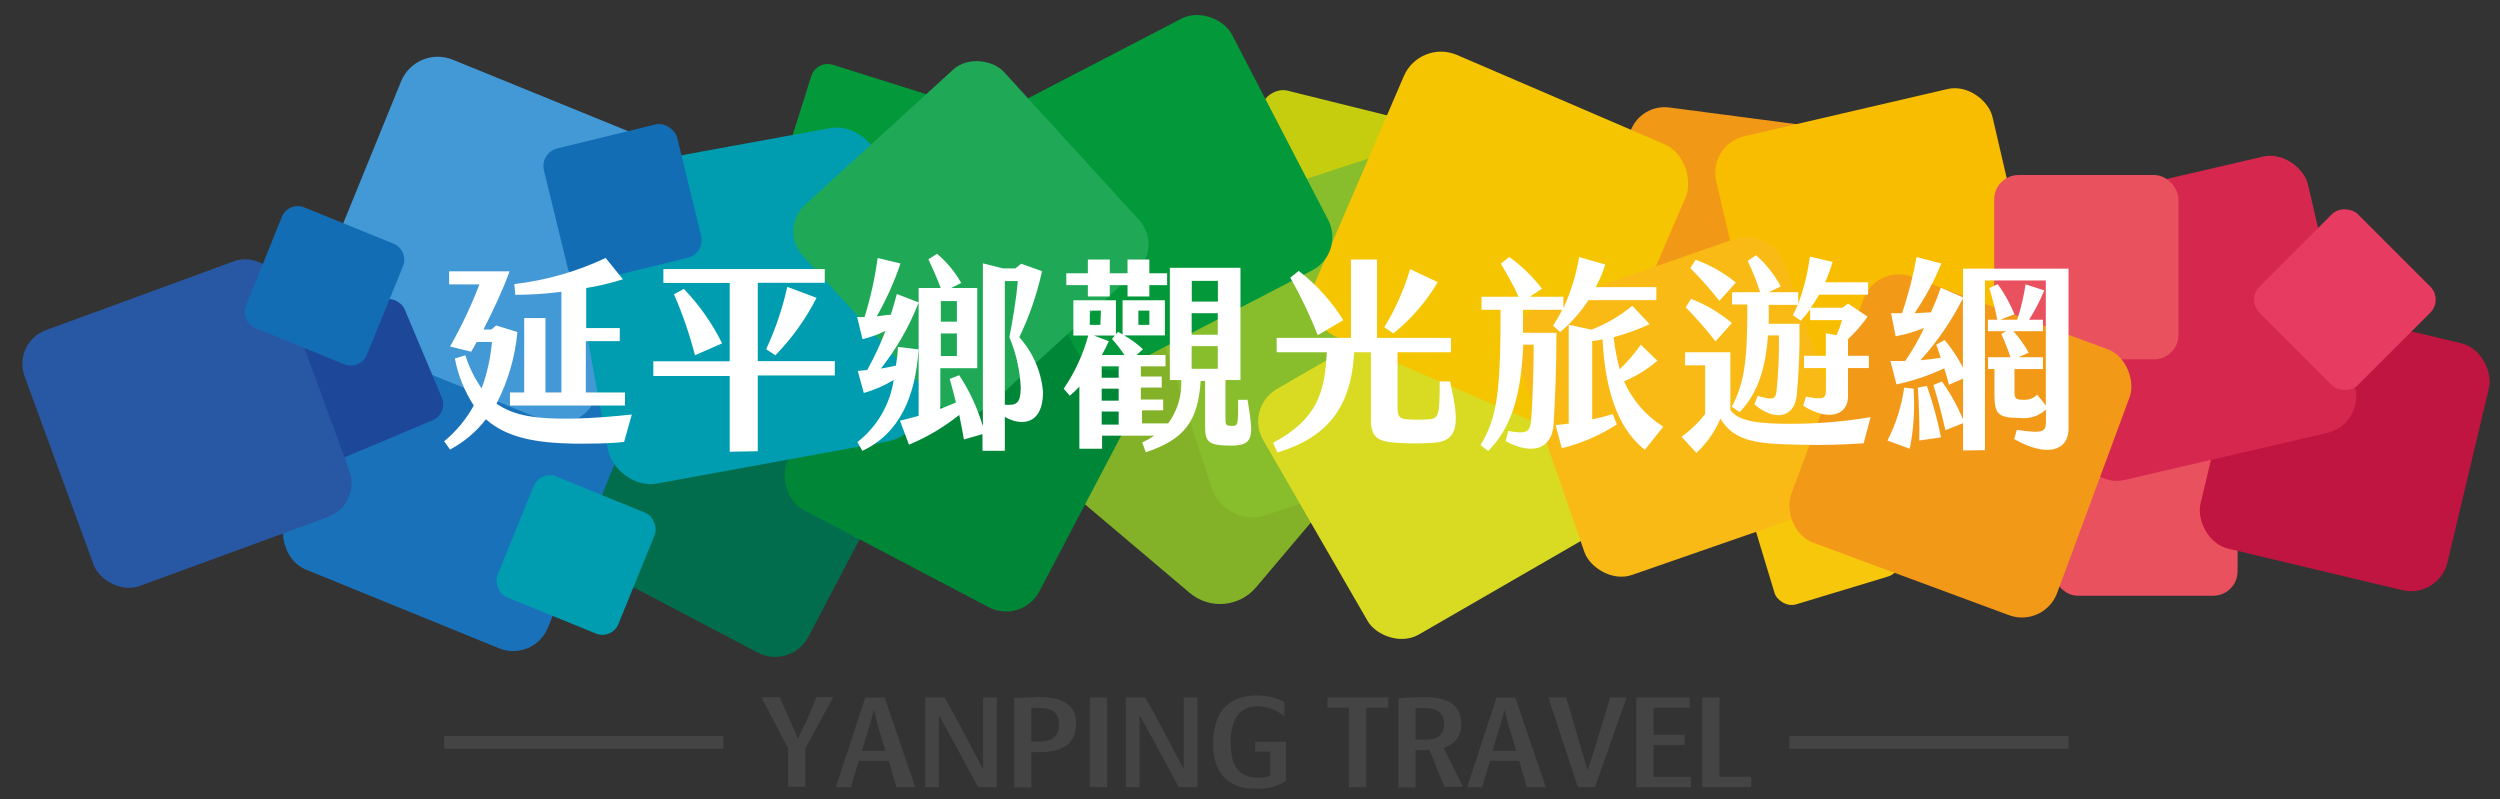
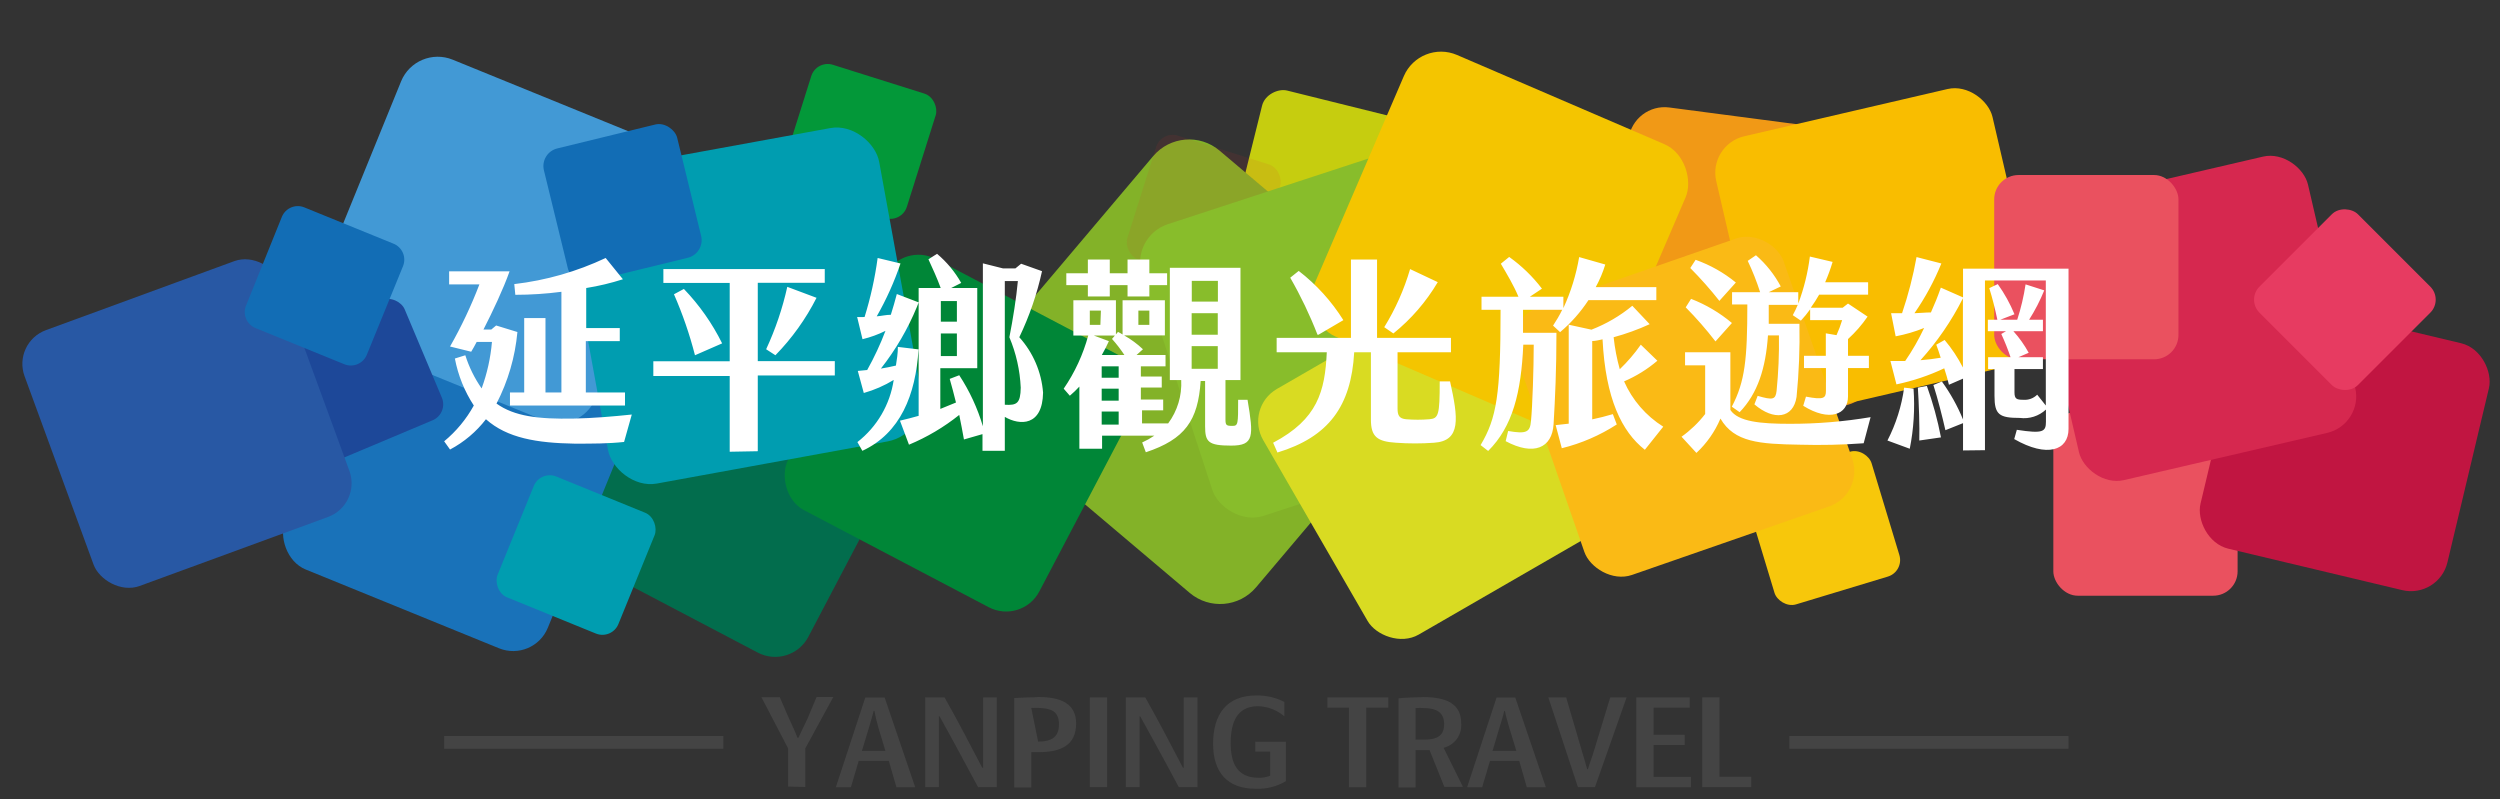
<svg xmlns="http://www.w3.org/2000/svg" width="197px" height="63px" viewBox="0 0 197 63" version="1.1">
  <rect x="0" y="0" width="197" height="63" fill="#333333" stroke="none" />
  <title>logo</title>
  <desc>Created with Sketch.</desc>
  <g id="Page-1" stroke="none" stroke-width="1" fill="none" fill-rule="evenodd">
    <g id="about-us" transform="translate(-388, -13)">
      <g id="LOGO" transform="translate(388, 13)">
        <g id="colorful-logo">
          <g id="Group-3" fill-rule="nonzero">
            <rect id="Rectangle" fill="#EA515F" x="161.803" y="32.422" width="14.52" height="14.52" rx="1.92" />
            <rect id="Rectangle" fill="#C11541" transform="translate(184.763, 35.142) rotate(13.4) translate(-184.763, -35.142) " x="174.763" y="25.142" width="20" height="20" rx="2.95" />
            <rect id="Rectangle" fill="#026D4D" transform="translate(57.629, 37.706) rotate(27.72) translate(-57.629, -37.706) " x="46.454" y="26.531" width="22.35" height="22.35" rx="2.95" />
            <rect id="Rectangle" fill="#C6CD0F" transform="translate(104.356, 14.237) rotate(-76.05) translate(-104.356, -14.237) " x="98.171" y="8.052" width="12.37" height="12.37" rx="1.63" />
            <rect id="Rectangle" fill="#1972B9" transform="translate(35.925, 37.632) rotate(22.17) translate(-35.925, -37.632) " x="24.75" y="26.457" width="22.35" height="22.35" rx="2.95" />
            <rect id="Rectangle" fill="#4299D5" transform="translate(39.259, 18.912) rotate(22.17) translate(-39.259, -18.912) " x="27.454" y="7.107" width="23.61" height="23.61" rx="3.12" />
            <rect id="Rectangle" fill="#83B228" transform="translate(94.923, 29.293) rotate(40.22) translate(-94.923, -29.293) " x="80.858" y="15.228" width="28.13" height="28.13" rx="3.71" />
            <rect id="Rectangle" fill="#1D4899" transform="translate(28.615, 29.846) rotate(-22.83) translate(-28.615, -29.846) " x="23.475" y="24.706" width="10.28" height="10.28" rx="1.36" />
            <rect id="Rectangle" fill="#009DB0" transform="translate(45.396, 43.737) rotate(22.17) translate(-45.396, -43.737) " x="40.256" y="38.597" width="10.28" height="10.28" rx="1.36" />
            <rect id="Rectangle" fill="#F7C70B" transform="translate(143.656, 41.61) rotate(-16.84) translate(-143.656, -41.61) " x="138.516" y="36.47" width="10.28" height="10.28" rx="1.36" />
            <rect id="Rectangle" fill="#039839" transform="translate(67.695, 11.144) rotate(17.48) translate(-67.695, -11.144) " x="62.555" y="6.004" width="10.28" height="10.28" rx="1.36" />
            <rect id="Rectangle" fill="#F19916" transform="translate(138.015, 20.222) rotate(7.481) translate(-138.015, -20.222) " x="127.207" y="9.413" width="21.618" height="21.618" rx="2.86" />
            <rect id="Rectangle" fill="#D9292A" opacity="0.1" transform="translate(94.856, 16.704) rotate(17.526) translate(-94.856, -16.704) " x="89.735" y="11.584" width="10.241" height="10.241" rx="1.36" />
            <rect id="Rectangle" fill="#008637" transform="translate(75.83, 34.131) rotate(27.72) translate(-75.83, -34.131) " x="64.655" y="22.956" width="22.35" height="22.35" rx="2.95" />
            <rect id="Rectangle" fill="#009DB0" transform="translate(58.594, 24.098) rotate(-10.35) translate(-58.594, -24.098) " x="46.044" y="11.548" width="25.1" height="25.1" rx="3.31" />
            <rect id="Rectangle" fill="#88BD2B" transform="translate(104.26, 26.388) rotate(-18.12) translate(-104.26, -26.388) " x="92.165" y="14.293" width="24.19" height="24.19" rx="3.19" />
            <rect id="Rectangle" fill="#D9DB22" transform="translate(113.329, 36.215) rotate(-30) translate(-113.329, -36.215) " x="102.154" y="25.04" width="22.35" height="22.35" rx="2.95" />
            <rect id="Rectangle" fill="#F4C500" transform="translate(118.207, 18.948) rotate(23.28) translate(-118.207, -18.948) " x="106.122" y="6.863" width="24.17" height="24.17" rx="3.19" />
            <rect id="Rectangle" fill="#F9BD00" transform="translate(147.987, 19.761) rotate(-13.08) translate(-147.987, -19.761) " x="136.812" y="8.586" width="22.35" height="22.35" rx="2.95" />
            <rect id="Rectangle" fill="#D6284F" transform="translate(172.846, 25.087) rotate(-13.08) translate(-172.846, -25.087) " x="161.671" y="13.912" width="22.35" height="22.35" rx="2.95" />
            <rect id="Rectangle" fill="#EA515F" x="157.143" y="13.792" width="14.52" height="14.52" rx="1.92" />
            <rect id="Rectangle" fill="#E73B61" transform="translate(184.777, 23.613) rotate(-45) translate(-184.777, -23.613) " x="179.292" y="18.128" width="10.97" height="10.97" rx="1.45" />
            <rect id="Rectangle" fill="#FABA15" transform="translate(132.702, 32.05) rotate(-19.16) translate(-132.702, -32.05) " x="121.527" y="20.875" width="22.35" height="22.35" rx="2.95" />
-             <rect id="Rectangle" fill="#F39918" transform="translate(154.474, 35.141) rotate(20.31) translate(-154.474, -35.141) " x="143.299" y="23.966" width="22.35" height="22.35" rx="2.95" />
-             <rect id="Rectangle" fill="#039839" transform="translate(90.951, 15.175) rotate(-27.44) translate(-90.951, -15.175) " x="79.776" y="4" width="22.35" height="22.35" rx="2.95" />
            <rect id="Rectangle" fill="#2858A4" transform="translate(14.735, 33.376) rotate(-20.12) translate(-14.735, -33.376) " x="4" y="22.641" width="21.47" height="21.47" rx="2.83" />
            <path d="M22.213,17.082 C22.499,16.39 23.29,16.059 23.983,16.342 L30.983,19.192 C31.323,19.321 31.596,19.581 31.743,19.914 C31.889,20.246 31.897,20.624 31.763,20.962 L28.903,27.962 C28.617,28.653 27.826,28.984 27.133,28.702 L20.133,25.852 C19.462,25.578 19.123,24.826 19.363,24.142" id="Path" fill="#126DB5" />
            <rect id="Rectangle" fill="#126DB5" transform="translate(49.055, 16.005) rotate(-13.72) translate(-49.055, -16.005) " x="43.65" y="10.6" width="10.81" height="10.81" rx="1.43" />
-             <rect id="Rectangle" fill="#1FA957" transform="translate(76.507, 18.743) rotate(-42.39) translate(-76.507, -18.743) " x="65.772" y="8.008" width="21.47" height="21.47" rx="2.83" />
          </g>
          <path d="M150.489,35.361 C150.8,33.804 150.9,32.212 150.787,30.628 L150.047,30.546 C149.848,32 149.402,33.409 148.73,34.713 L150.489,35.361 Z M151.24,34.713 L152.948,34.466 C152.683,33.088 152.312,31.732 151.837,30.412 L151.127,30.546 C151.209,31.77 151.271,33.622 151.24,34.713 Z M154.677,28.961 C154.282,28.184 153.799,27.456 153.236,26.79 L152.578,27.161 C152.691,27.449 152.804,27.799 152.927,28.19 C152.413,28.272 151.899,28.344 151.333,28.385 C152.661,26.917 153.786,25.277 154.677,23.508 L154.677,28.961 Z M156.415,35.474 L156.415,22.099 L161.21,22.099 L161.21,31.955 L160.531,31.101 C160.244,31.389 159.845,31.536 159.44,31.503 C158.915,31.503 158.741,31.441 158.741,30.916 L158.741,29.085 L160.983,29.085 L160.983,28.149 L159.049,28.149 L159.862,27.799 C159.528,27.188 159.124,26.618 158.658,26.101 L160.983,26.101 L160.983,25.196 L159.893,25.196 C160.36,24.462 160.759,23.687 161.086,22.881 L159.615,22.408 C159.473,23.354 159.253,24.286 158.957,25.196 L157.619,25.196 L158.741,24.764 C158.394,23.924 157.952,23.126 157.424,22.387 L156.755,22.706 C157.012,23.529 157.208,24.331 157.393,25.196 L156.642,25.196 L156.642,26.101 L158.072,26.101 L157.701,26.317 C157.977,26.914 158.221,27.526 158.432,28.149 L156.662,28.149 L156.662,29.085 L157.166,29.085 L157.166,31.194 C157.166,32.676 157.537,32.933 159.162,32.933 C159.912,33.03 160.666,32.789 161.22,32.274 L161.22,33.231 C161.22,34.023 160.994,34.188 158.926,33.869 L158.72,34.599 C161.323,36.091 163,35.495 163,33.797 L163,21.173 L154.687,21.173 L154.687,23.436 L152.938,22.665 C152.701,23.354 152.434,24.002 152.156,24.62 C151.724,24.62 151.302,24.671 150.859,24.681 C151.708,23.457 152.419,22.142 152.979,20.761 L151.024,20.257 C150.753,21.758 150.371,23.237 149.882,24.681 L149.018,24.681 L149.378,26.502 C150.146,26.358 150.897,26.137 151.621,25.844 C151.195,26.751 150.696,27.621 150.129,28.447 C149.748,28.447 149.357,28.447 148.966,28.447 L149.44,30.289 C150.74,30.016 152.004,29.592 153.205,29.023 C153.349,29.455 153.483,29.918 153.576,30.319 L154.687,29.836 L154.687,33.056 C154.252,31.996 153.692,30.991 153.02,30.062 L152.351,30.34 C152.701,31.431 153.051,32.809 153.298,33.9 L154.687,33.344 L154.687,35.495 L156.415,35.474 Z M133.678,35.69 C134.492,34.932 135.138,34.01 135.571,32.984 C136.661,34.857 138.657,34.99 141.816,35.042 C143.497,35.091 145.18,35.053 146.857,34.929 L147.403,32.871 C145.295,33.226 143.161,33.401 141.024,33.396 C138.729,33.396 136.97,33.231 136.353,32.305 L136.353,27.758 L132.782,27.758 L132.782,28.786 L134.367,28.786 L134.367,32.624 C133.838,33.309 133.21,33.912 132.505,34.414 L133.678,35.69 Z M135.18,26.904 L136.476,25.453 C135.515,24.646 134.427,24.003 133.256,23.55 L132.834,24.218 C133.671,25.064 134.454,25.961 135.18,26.904 L135.18,26.904 Z M135.499,23.694 L136.785,22.263 C135.84,21.488 134.768,20.883 133.616,20.473 L133.194,21.121 C134.012,21.944 134.782,22.813 135.499,23.724 L135.499,23.694 Z M141.569,31.276 C141.758,29.362 141.833,27.438 141.795,25.515 L139.377,25.515 C139.377,25.031 139.377,24.537 139.377,24.023 L141.662,24.023 C141.548,24.301 141.417,24.573 141.271,24.836 L141.908,25.268 C142.172,24.987 142.416,24.688 142.639,24.373 L142.639,25.227 L145.16,25.227 C145.04,25.631 144.892,26.026 144.717,26.41 L143.874,26.266 L143.874,28.035 L142.155,28.035 L142.155,29.002 L143.884,29.002 L143.884,30.793 C143.884,31.379 143.709,31.523 142.31,31.256 L142.094,31.976 C144.151,33.262 145.623,32.676 145.623,31.245 L145.623,29.002 L147.269,29.002 L147.269,28.035 L145.623,28.035 L145.623,26.718 C146.203,26.189 146.721,25.596 147.166,24.949 L145.623,23.92 L145.201,24.249 L142.69,24.249 C142.928,23.918 143.148,23.575 143.349,23.22 L147.207,23.22 L147.207,22.243 L143.822,22.243 C144.051,21.721 144.247,21.185 144.409,20.638 L142.618,20.216 C142.459,21.482 142.152,22.726 141.703,23.92 L141.703,23.025 L139.377,23.025 L140.324,22.572 C139.828,21.64 139.166,20.806 138.369,20.113 L137.721,20.556 C138.102,21.356 138.429,22.181 138.698,23.025 L136.486,23.025 L136.486,23.992 L137.69,23.992 C137.69,28.313 137.505,30.073 136.466,32.048 L137.083,32.48 C138.513,30.998 139.141,29.002 139.316,26.43 L140.18,26.43 C140.203,27.89 140.141,29.35 139.995,30.803 C139.912,31.492 139.707,31.544 138.503,31.194 L138.246,31.863 C139.768,33.169 141.312,32.984 141.569,31.276 L141.569,31.276 Z M129.614,35.443 L131.064,33.622 C129.701,32.768 128.626,31.524 127.978,30.052 C128.929,29.645 129.814,29.097 130.601,28.426 L129.295,27.161 C128.807,27.859 128.253,28.506 127.638,29.095 C127.406,28.27 127.245,27.427 127.155,26.574 C128.128,26.31 129.078,25.966 129.994,25.546 L128.626,24.095 C127.661,24.892 126.573,25.527 125.406,25.978 L123.615,25.587 L123.615,33.385 L122.587,33.499 L123.07,35.32 C124.608,34.941 126.072,34.308 127.402,33.447 L127.093,32.634 C126.537,32.799 126.002,32.933 125.467,33.046 L125.467,26.873 C125.745,26.873 126.023,26.79 126.28,26.739 C126.517,31.41 127.793,34.013 129.614,35.443 L129.614,35.443 Z M117.267,35.536 C119.212,33.601 119.87,30.906 120.035,27.161 L120.858,27.161 C120.858,29.033 120.755,32.027 120.642,33.18 C120.57,34.064 120.272,34.209 118.841,33.962 L118.646,34.764 C120.858,35.947 122.309,35.309 122.422,33.427 C122.545,31.369 122.648,29.126 122.648,26.225 L120.014,26.225 C120.014,25.638 120.014,25.041 120.014,24.414 L123.101,24.414 C122.889,24.844 122.648,25.26 122.381,25.659 L122.936,26.173 C123.799,25.446 124.551,24.597 125.169,23.652 L130.519,23.652 L130.519,22.624 L125.745,22.624 C126.055,22.057 126.307,21.461 126.496,20.844 L124.438,20.257 C124.202,21.647 123.784,23 123.194,24.28 L123.194,23.385 L120.549,23.385 L121.506,22.747 C120.776,21.789 119.905,20.946 118.924,20.247 L118.265,20.782 C118.728,21.564 119.294,22.51 119.654,23.385 L116.743,23.385 L116.743,24.414 L118.245,24.414 C118.245,31.122 117.936,32.943 116.671,35.073 L117.267,35.536 Z M103.892,26.379 L105.857,25.227 C104.923,23.736 103.732,22.423 102.339,21.348 L101.67,21.883 C102.5,23.325 103.218,24.828 103.82,26.379 L103.892,26.379 Z M109.798,26.276 C111.197,25.149 112.382,23.779 113.296,22.233 L111.115,21.204 C110.644,22.814 109.959,24.354 109.078,25.782 L109.798,26.276 Z M100.662,35.659 C104.684,34.435 106.475,32.027 106.711,27.758 L108.028,27.758 L108.028,33.066 C108.028,34.414 108.522,34.795 110.014,34.888 C111.007,34.96 112.004,34.96 112.998,34.888 C115.148,34.744 114.911,32.953 114.263,30.052 L113.45,30.052 C113.45,32.706 113.358,32.974 112.637,33.036 C112.025,33.087 111.409,33.087 110.796,33.036 C110.261,32.984 110.127,32.737 110.127,32.192 L110.127,27.758 L114.335,27.758 L114.335,26.626 L108.512,26.626 L108.512,20.453 L106.454,20.453 L106.454,26.626 L100.6,26.626 L100.6,27.758 L104.551,27.758 C104.407,30.844 103.83,33.036 100.322,34.888 L100.662,35.659 Z M88.151,33.457 L86.813,33.457 L86.813,32.429 L88.151,32.429 L88.151,33.457 Z M88.151,31.575 L86.813,31.575 L86.813,30.628 L88.151,30.628 L88.151,31.575 Z M88.151,29.764 L86.813,29.764 L86.813,28.869 L88.151,28.869 L88.151,29.764 Z M95.96,29.064 L93.902,29.064 L93.902,27.274 L95.96,27.274 L95.96,29.064 Z M88.603,27.974 L86.823,27.974 C87.027,27.62 87.212,27.256 87.379,26.883 L86.196,26.441 L87.852,26.441 L87.626,26.708 C87.983,27.105 88.309,27.528 88.603,27.974 L88.603,27.974 Z M95.96,26.379 L93.902,26.379 L93.902,24.681 L95.96,24.681 L95.96,26.379 Z M90.569,25.597 L89.704,25.597 L89.704,24.476 L90.569,24.476 L90.569,25.597 Z M86.71,25.597 L85.877,25.597 L85.877,24.476 L86.751,24.476 L86.71,25.597 Z M95.97,23.766 L93.912,23.766 L93.912,22.13 L95.97,22.13 L95.97,23.766 Z M90.291,35.639 C93.377,34.61 94.406,33.149 94.612,30.021 L94.962,30.021 L94.962,33.591 C94.962,34.826 95.209,35.114 97.019,35.114 C98.83,35.114 98.789,34.383 98.306,31.503 L97.565,31.503 C97.565,33.427 97.565,33.56 97.112,33.56 L97.112,33.56 C96.628,33.56 96.567,33.509 96.567,33.036 L96.567,29.949 L97.75,29.949 L97.75,21.101 L92.184,21.101 L92.184,29.949 L93.079,29.949 C93.145,31.173 92.781,32.381 92.05,33.365 L89.992,33.365 L89.992,32.336 L91.659,32.336 L91.659,31.482 L89.9,31.482 L89.9,30.535 L91.546,30.535 L91.546,29.671 L89.9,29.671 L89.9,28.869 L91.844,28.869 L91.844,27.974 L89.56,27.974 L90.064,27.521 C89.617,27.098 89.119,26.732 88.583,26.43 L91.793,26.43 L91.793,23.663 L88.459,23.663 L88.459,26.358 C88.344,26.282 88.224,26.213 88.099,26.153 L87.935,26.348 L87.935,23.663 L84.581,23.663 L84.581,26.441 L85.753,26.441 C85.349,27.935 84.695,29.351 83.819,30.628 L84.303,31.184 C84.568,30.96 84.819,30.719 85.054,30.463 L85.054,35.361 L86.844,35.361 L86.844,34.332 L90.959,34.332 C90.656,34.537 90.336,34.716 90.003,34.867 L90.291,35.639 Z M87.451,23.364 L87.451,22.469 L88.85,22.469 L88.85,23.364 L90.569,23.364 L90.569,22.469 L91.968,22.469 L91.968,21.533 L90.569,21.533 L90.569,20.453 L88.85,20.453 L88.85,21.533 L87.451,21.533 L87.451,20.453 L85.723,20.453 L85.723,21.533 L84.025,21.533 L84.025,22.469 L85.723,22.469 L85.723,23.364 L87.451,23.364 Z M75.403,28.056 L74.138,28.056 L74.138,26.276 L75.403,26.276 L75.403,28.056 Z M75.403,25.35 L74.138,25.35 L74.138,23.724 L75.403,23.724 L75.403,25.35 Z M79.179,31.894 L79.179,22.15 L80.208,22.15 C80.084,23.478 79.827,25.124 79.539,26.574 C80.07,27.835 80.373,29.179 80.434,30.546 C80.414,31.78 80.136,31.955 79.179,31.894 Z M67.954,35.525 C70.948,34.136 72.162,31.112 72.378,27.531 L70.753,27.336 C70.753,27.84 70.67,28.365 70.598,28.807 C70.197,28.9 69.806,28.982 69.415,29.044 C70.582,27.56 71.537,25.923 72.255,24.177 L72.389,23.827 L70.67,23.169 C70.526,23.724 70.362,24.28 70.197,24.805 C69.827,24.805 69.467,24.897 69.086,24.928 C69.844,23.603 70.471,22.208 70.959,20.761 L69.158,20.329 C68.945,21.905 68.601,23.461 68.129,24.98 C67.934,24.99 67.738,24.99 67.543,24.98 L67.965,26.729 C68.591,26.579 69.199,26.358 69.775,26.07 C69.371,27.133 68.889,28.164 68.335,29.157 L67.594,29.229 L68.067,30.968 C68.896,30.734 69.689,30.388 70.424,29.939 C70.135,31.878 69.111,33.632 67.563,34.836 L67.954,35.525 Z M79.179,35.525 L79.179,32.85 C80.352,33.54 82.152,33.601 82.194,30.937 C82.068,29.316 81.41,27.782 80.321,26.574 C81.117,24.914 81.718,23.167 82.111,21.368 L80.465,20.782 L80.012,21.152 L79.045,21.152 L77.451,20.751 L77.451,33.591 C77.031,32.166 76.403,30.811 75.588,29.568 L74.837,29.856 C75.002,30.433 75.167,31.05 75.331,31.719 L74.097,32.223 L74.097,29.013 L77.008,29.013 L77.008,22.696 L74.95,22.696 L75.743,22.294 C75.251,21.421 74.607,20.644 73.839,20 L73.16,20.432 C73.479,21.132 73.839,21.903 74.127,22.696 L72.389,22.696 L72.389,32.768 C71.905,32.912 71.422,33.025 70.917,33.149 L71.627,35.042 C73.051,34.449 74.384,33.66 75.588,32.696 C75.712,33.324 75.846,33.962 75.959,34.63 L77.42,34.209 L77.42,35.525 L79.179,35.525 Z M54.764,27.994 L56.904,27.058 C56.125,25.482 55.108,24.035 53.89,22.768 L53.108,23.189 C53.789,24.744 54.343,26.35 54.764,27.994 L54.764,27.994 Z M61.102,27.994 C62.407,26.659 63.499,25.132 64.343,23.467 L62.038,22.603 C61.662,24.298 61.103,25.947 60.372,27.521 L61.102,27.994 Z M59.713,35.556 L59.713,29.589 L65.783,29.589 L65.783,28.457 L59.713,28.457 L59.713,22.284 L64.991,22.284 L64.991,21.204 L52.274,21.204 L52.274,22.294 L57.501,22.294 L57.501,28.467 L51.482,28.467 L51.482,29.63 L57.501,29.63 L57.501,35.597 L59.713,35.556 Z M35.463,35.423 C36.566,34.838 37.531,34.024 38.292,33.036 C39.969,34.527 42.315,34.908 45.278,34.96 C46.688,34.96 47.943,34.96 49.178,34.826 L49.785,32.665 C48.303,32.82 46.76,32.953 45.206,32.984 C42.428,33.036 40.525,32.809 39.126,31.801 C40.033,30.045 40.592,28.131 40.772,26.163 L39.095,25.648 L38.714,25.967 L38.097,25.967 C38.817,24.558 39.661,22.778 40.155,21.379 L35.391,21.379 L35.391,22.408 L37.778,22.408 C37.132,24.097 36.358,25.734 35.463,27.305 L37.13,27.716 C37.26,27.504 37.404,27.247 37.562,26.945 L38.766,26.945 C38.659,28.196 38.385,29.428 37.953,30.608 C37.395,29.806 36.961,28.925 36.667,27.994 L35.844,28.251 C36.094,29.572 36.601,30.83 37.336,31.955 C36.741,33.034 35.949,33.99 35,34.774 L35.463,35.423 Z M49.25,31.955 L49.25,30.926 L46.163,30.926 L46.163,26.883 L48.838,26.883 L48.838,25.854 L46.194,25.854 L46.194,22.696 C47.174,22.54 48.14,22.31 49.085,22.006 L47.727,20.329 C45.454,21.401 43.021,22.096 40.525,22.387 L40.607,23.231 C41.822,23.23 43.035,23.151 44.239,22.994 L44.239,30.926 L42.984,30.926 L42.984,25.062 L41.307,25.062 L41.307,30.926 L40.185,30.926 L40.185,31.955 L49.25,31.955 Z" id="Shape" fill="#FFFFFF" fill-rule="nonzero" />
-           <path d="M63.456,62.016 L62.105,61.981 L62.105,58.976 L60,54.939 L61.447,54.939 L62.174,56.62 C62.391,57.079 62.685,57.72 62.841,58.135 L62.919,58.135 C63.11,57.711 63.404,57.087 63.621,56.654 L64.348,54.922 L65.665,54.922 L63.456,58.976 L63.456,62.016 Z M68.904,56.022 L68.844,56.022 C68.766,56.351 68.61,56.888 68.471,57.347 L67.917,59.175 L69.771,59.175 L69.216,57.33 C69.09,56.899 68.986,56.463 68.904,56.022 Z M69.71,54.965 L72.118,62.033 L70.637,62.033 L70.039,59.954 L67.666,59.954 L67.051,62.033 L65.864,62.033 L68.185,54.965 L69.71,54.965 Z M73.98,62.025 L72.906,62.025 L72.906,54.956 L74.431,54.956 C75.548,56.923 76.535,58.863 77.402,60.5 L77.471,60.5 L77.471,54.956 L78.545,54.956 L78.545,62.025 L77.073,62.025 C75.635,59.331 74.665,57.59 74.041,56.446 L73.98,56.446 L73.98,62.025 Z M81.897,55.788 C81.687,55.776 81.475,55.776 81.265,55.788 L81.265,58.439 L81.802,58.439 C82.841,58.439 83.448,58.101 83.448,57.07 C83.448,56.039 82.807,55.823 81.897,55.788 Z M81.438,54.922 L81.802,54.922 C83.673,54.922 84.799,55.493 84.799,57.009 C84.799,58.742 83.578,59.27 81.828,59.27 L81.265,59.27 L81.265,62.051 L79.922,62.051 L79.922,55.008 C80.607,54.965 81.196,54.939 81.811,54.948 L81.438,54.922 Z M85.882,54.956 L87.242,54.956 L87.242,62.025 L85.882,62.025 L85.882,54.956 Z M89.797,62.025 L88.714,62.025 L88.714,54.956 L90.247,54.956 C91.365,56.923 92.352,58.863 93.218,60.5 L93.279,60.5 L93.279,54.956 L94.362,54.956 L94.362,62.025 L92.889,62.025 C91.451,59.331 90.481,57.59 89.849,56.446 L89.797,56.446 L89.797,62.025 Z M98.952,62.154 C96.726,62.154 95.592,60.881 95.592,58.603 C95.592,56.325 96.631,54.801 99.004,54.801 C99.768,54.789 100.524,54.964 101.204,55.312 L101.204,56.446 C100.622,55.946 99.884,55.664 99.117,55.649 C97.48,55.658 96.977,56.914 96.977,58.56 C96.977,60.206 97.532,61.245 99.091,61.288 C99.43,61.307 99.77,61.254 100.087,61.132 L100.087,59.227 L98.918,59.227 L98.918,58.447 L101.326,58.447 L101.326,61.557 C100.609,61.98 99.784,62.188 98.952,62.154 Z M107.658,62.033 L106.298,62.033 L106.298,55.762 L104.6,55.762 L104.6,54.956 L109.399,54.956 L109.399,55.762 L107.658,55.762 L107.658,62.033 Z M112.283,55.797 C112.038,55.779 111.792,55.779 111.547,55.797 L111.547,58.283 L112.214,58.283 C113.253,58.283 113.807,57.971 113.799,57.044 C113.79,56.117 113.175,55.823 112.283,55.797 Z M111.677,54.93 L112.162,54.93 C114.015,54.93 115.141,55.485 115.141,56.983 C115.227,57.885 114.636,58.712 113.755,58.924 L115.28,62.007 L113.816,62.007 L112.647,59.105 L111.547,59.105 L111.547,62.051 L110.204,62.051 L110.204,55.026 C110.855,54.965 111.508,54.939 112.162,54.948 L111.677,54.93 Z M118.589,56.022 L118.537,56.022 C118.459,56.351 118.303,56.888 118.156,57.347 L117.61,59.175 L119.49,59.175 L118.927,57.33 C118.805,56.897 118.649,56.377 118.589,56.022 Z M119.403,54.965 L121.811,62.033 L120.312,62.033 L119.715,59.954 L117.411,59.954 L116.796,62.033 L115.609,62.033 L117.93,54.965 L119.403,54.965 Z M125.683,62.025 L124.34,62.025 L122.01,54.956 L123.413,54.956 L124.661,59.209 C124.756,59.53 124.981,60.275 125.068,60.613 L125.128,60.613 C125.232,60.24 125.51,59.513 125.596,59.192 L126.887,54.956 L128.177,54.956 L125.683,62.025 Z M133.245,62.033 L128.94,62.033 L128.94,54.956 L133.149,54.956 L133.149,55.762 L130.3,55.762 L130.3,57.901 L132.751,57.901 L132.751,58.707 L130.3,58.707 L130.3,61.219 L133.245,61.219 L133.245,62.033 Z M138,62.025 L134.137,62.025 L134.137,54.948 L135.497,54.948 L135.497,61.21 L138,61.21 L138,62.025 Z" id="Combined-Shape" fill="#444444" fill-rule="nonzero" />
+           <path d="M63.456,62.016 L62.105,61.981 L62.105,58.976 L60,54.939 L61.447,54.939 L62.174,56.62 C62.391,57.079 62.685,57.72 62.841,58.135 L62.919,58.135 C63.11,57.711 63.404,57.087 63.621,56.654 L64.348,54.922 L65.665,54.922 L63.456,58.976 L63.456,62.016 Z M68.904,56.022 L68.844,56.022 C68.766,56.351 68.61,56.888 68.471,57.347 L67.917,59.175 L69.771,59.175 L69.216,57.33 C69.09,56.899 68.986,56.463 68.904,56.022 Z M69.71,54.965 L72.118,62.033 L70.637,62.033 L70.039,59.954 L67.666,59.954 L67.051,62.033 L65.864,62.033 L68.185,54.965 L69.71,54.965 Z M73.98,62.025 L72.906,62.025 L72.906,54.956 L74.431,54.956 C75.548,56.923 76.535,58.863 77.402,60.5 L77.471,60.5 L77.471,54.956 L78.545,54.956 L78.545,62.025 L77.073,62.025 C75.635,59.331 74.665,57.59 74.041,56.446 L73.98,56.446 L73.98,62.025 Z M81.897,55.788 C81.687,55.776 81.475,55.776 81.265,55.788 L81.802,58.439 C82.841,58.439 83.448,58.101 83.448,57.07 C83.448,56.039 82.807,55.823 81.897,55.788 Z M81.438,54.922 L81.802,54.922 C83.673,54.922 84.799,55.493 84.799,57.009 C84.799,58.742 83.578,59.27 81.828,59.27 L81.265,59.27 L81.265,62.051 L79.922,62.051 L79.922,55.008 C80.607,54.965 81.196,54.939 81.811,54.948 L81.438,54.922 Z M85.882,54.956 L87.242,54.956 L87.242,62.025 L85.882,62.025 L85.882,54.956 Z M89.797,62.025 L88.714,62.025 L88.714,54.956 L90.247,54.956 C91.365,56.923 92.352,58.863 93.218,60.5 L93.279,60.5 L93.279,54.956 L94.362,54.956 L94.362,62.025 L92.889,62.025 C91.451,59.331 90.481,57.59 89.849,56.446 L89.797,56.446 L89.797,62.025 Z M98.952,62.154 C96.726,62.154 95.592,60.881 95.592,58.603 C95.592,56.325 96.631,54.801 99.004,54.801 C99.768,54.789 100.524,54.964 101.204,55.312 L101.204,56.446 C100.622,55.946 99.884,55.664 99.117,55.649 C97.48,55.658 96.977,56.914 96.977,58.56 C96.977,60.206 97.532,61.245 99.091,61.288 C99.43,61.307 99.77,61.254 100.087,61.132 L100.087,59.227 L98.918,59.227 L98.918,58.447 L101.326,58.447 L101.326,61.557 C100.609,61.98 99.784,62.188 98.952,62.154 Z M107.658,62.033 L106.298,62.033 L106.298,55.762 L104.6,55.762 L104.6,54.956 L109.399,54.956 L109.399,55.762 L107.658,55.762 L107.658,62.033 Z M112.283,55.797 C112.038,55.779 111.792,55.779 111.547,55.797 L111.547,58.283 L112.214,58.283 C113.253,58.283 113.807,57.971 113.799,57.044 C113.79,56.117 113.175,55.823 112.283,55.797 Z M111.677,54.93 L112.162,54.93 C114.015,54.93 115.141,55.485 115.141,56.983 C115.227,57.885 114.636,58.712 113.755,58.924 L115.28,62.007 L113.816,62.007 L112.647,59.105 L111.547,59.105 L111.547,62.051 L110.204,62.051 L110.204,55.026 C110.855,54.965 111.508,54.939 112.162,54.948 L111.677,54.93 Z M118.589,56.022 L118.537,56.022 C118.459,56.351 118.303,56.888 118.156,57.347 L117.61,59.175 L119.49,59.175 L118.927,57.33 C118.805,56.897 118.649,56.377 118.589,56.022 Z M119.403,54.965 L121.811,62.033 L120.312,62.033 L119.715,59.954 L117.411,59.954 L116.796,62.033 L115.609,62.033 L117.93,54.965 L119.403,54.965 Z M125.683,62.025 L124.34,62.025 L122.01,54.956 L123.413,54.956 L124.661,59.209 C124.756,59.53 124.981,60.275 125.068,60.613 L125.128,60.613 C125.232,60.24 125.51,59.513 125.596,59.192 L126.887,54.956 L128.177,54.956 L125.683,62.025 Z M133.245,62.033 L128.94,62.033 L128.94,54.956 L133.149,54.956 L133.149,55.762 L130.3,55.762 L130.3,57.901 L132.751,57.901 L132.751,58.707 L130.3,58.707 L130.3,61.219 L133.245,61.219 L133.245,62.033 Z M138,62.025 L134.137,62.025 L134.137,54.948 L135.497,54.948 L135.497,61.21 L138,61.21 L138,62.025 Z" id="Combined-Shape" fill="#444444" fill-rule="nonzero" />
          <rect id="Rectangle" fill="#444444" x="35" y="58" width="22" height="1" />
          <rect id="Rectangle-Copy" fill="#444444" x="141" y="58" width="22" height="1" />
        </g>
      </g>
    </g>
  </g>
</svg>